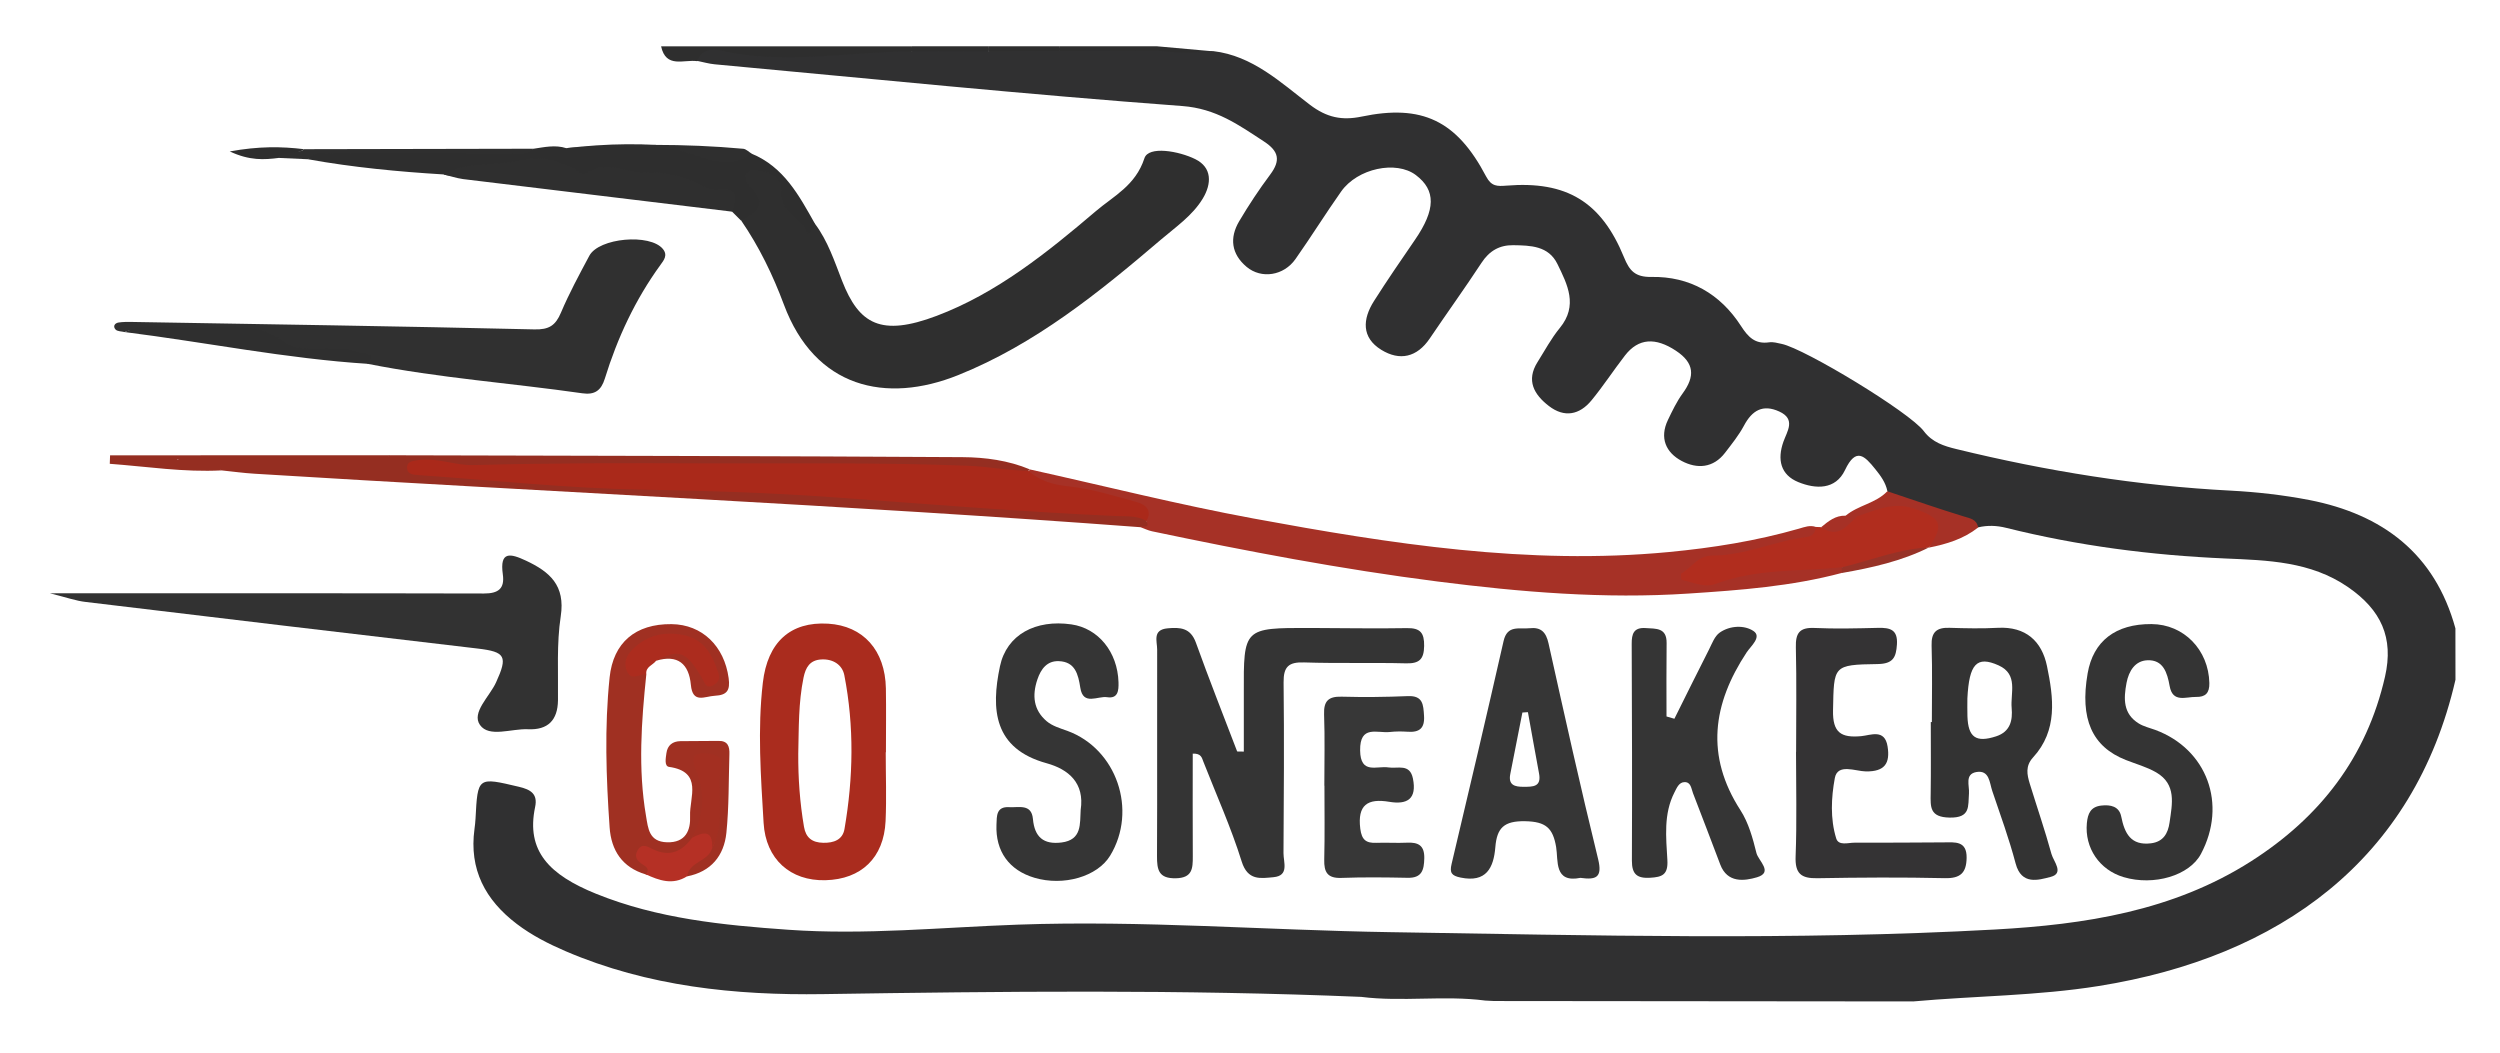
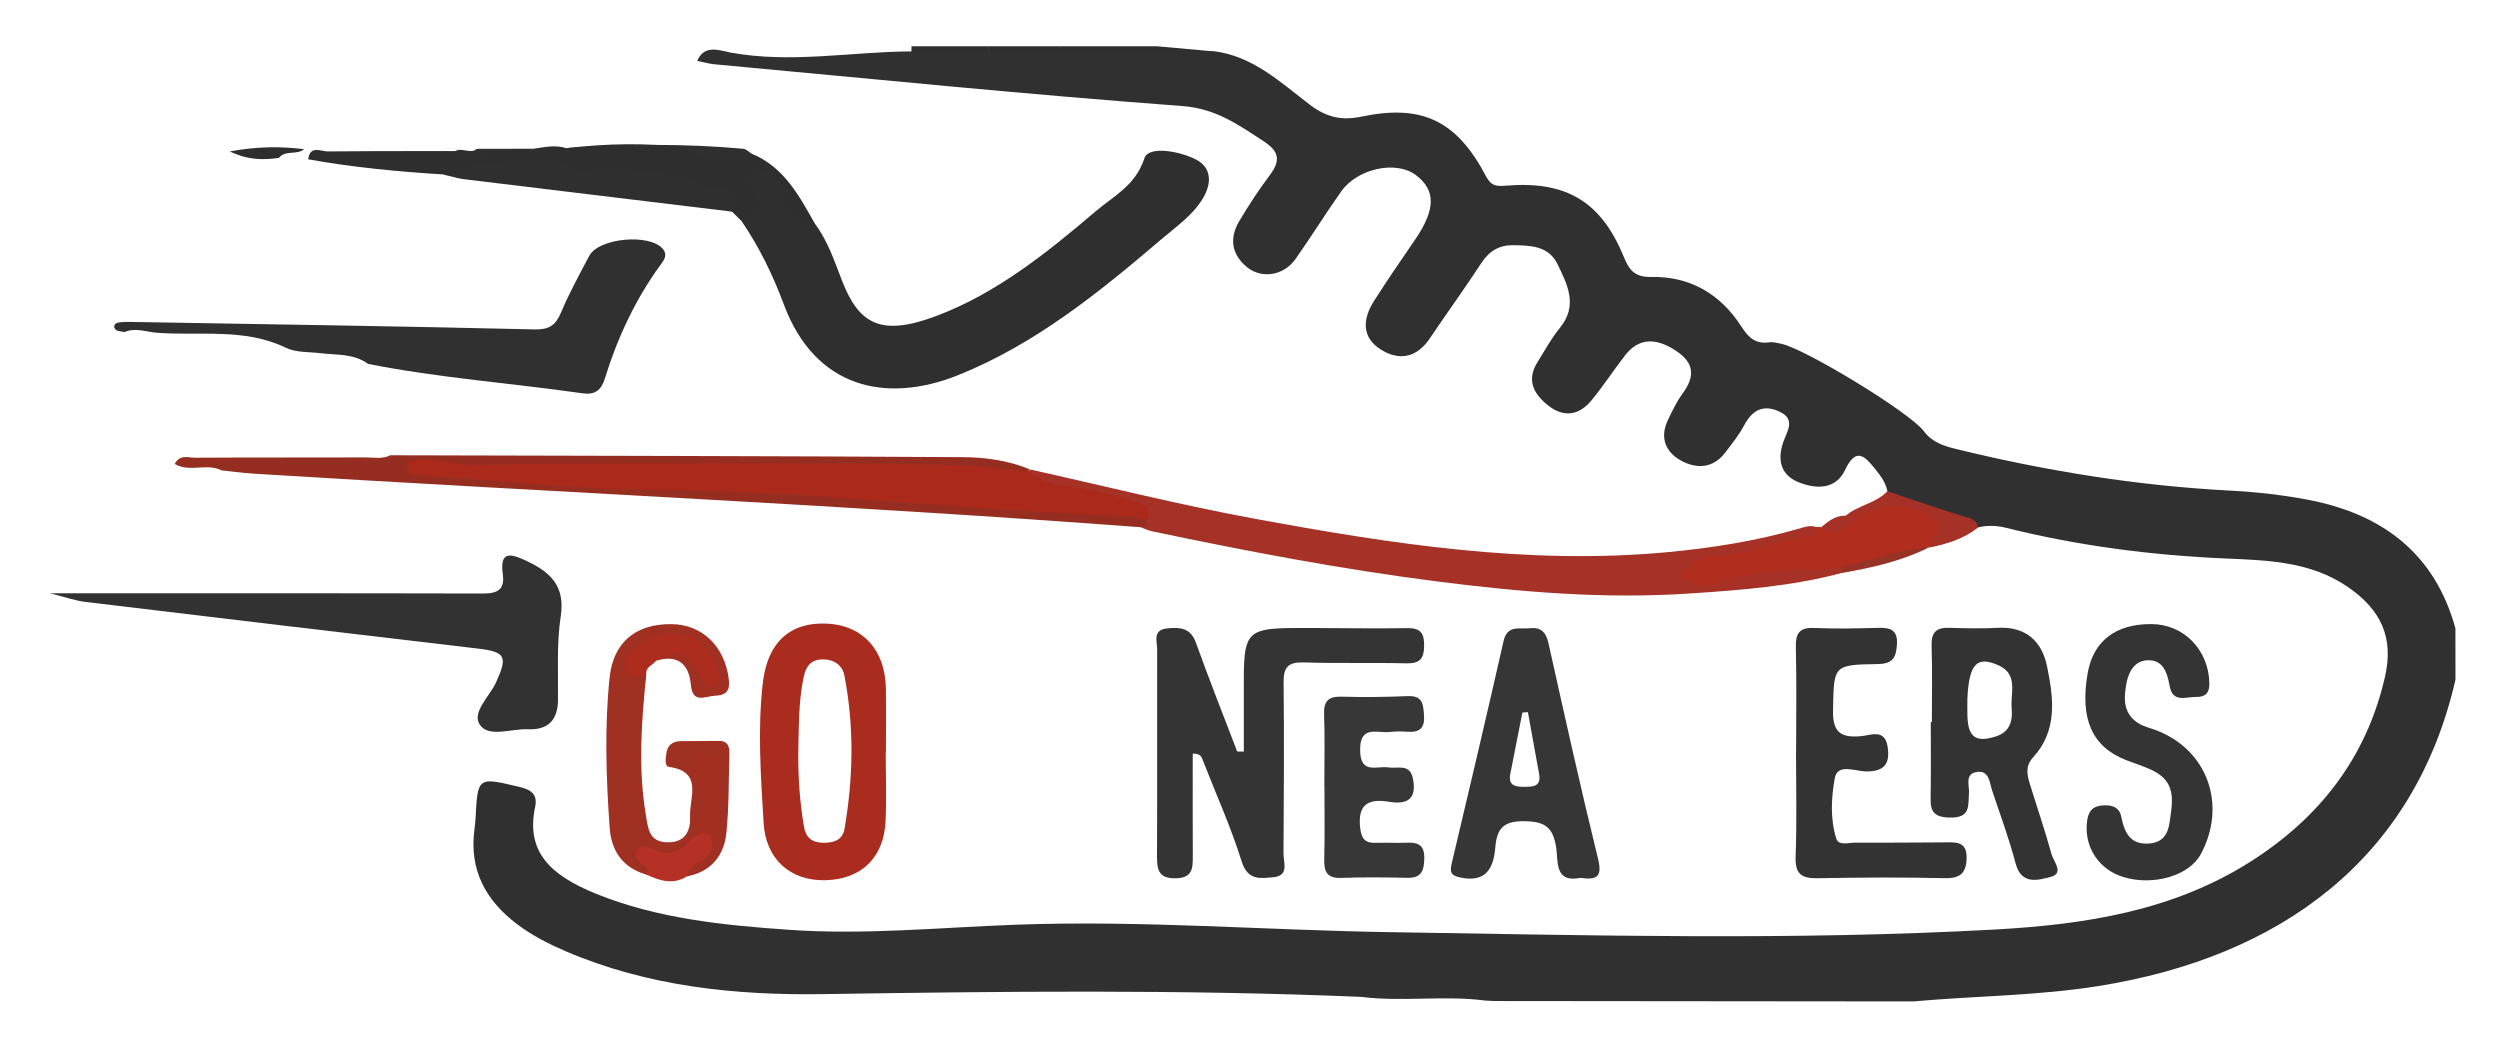
<svg xmlns="http://www.w3.org/2000/svg" version="1.1" id="Layer_1" x="0px" y="0px" viewBox="0 0 489 206" style="enable-background:new 0 0 489 206;" xml:space="preserve">
  <style type="text/css">
	.st0{fill:#2E2E2E;}
	.st1{fill:#303031;}
	.st2{fill:#2F2F2F;}
	.st3{fill:#343434;}
	.st4{fill:#323232;}
	.st5{fill:#A63126;}
	.st6{fill:#303030;}
	.st7{fill:#353535;}
	.st8{fill:#343334;}
	.st9{fill:#952E21;}
	.st10{fill:#373737;}
	.st11{fill:#A03022;}
	.st12{fill:#B12D1E;}
	.st13{fill:#AC2C1E;}
	.st14{fill:#B53025;}
	.st15{fill:#973227;}
	.st16{fill:#AA291A;}
	.st17{fill:#AA2C1E;}
	.st18{fill:#363636;}
	.st19{fill:#333333;}
	.st20{fill:#A32F21;}
</style>
  <g>
-     <path class="st0" d="M136.35,11.96c-2.6-0.36-6.09,1.47-7.04-2.9c16.33,0,32.65,0,48.98,0c0.31,0.6,0.19,1.1-0.35,1.5   c-9.75,1.39-19.45,3.32-29.42,1.56C144.54,11.41,140.42,10.48,136.35,11.96z" />
    <path class="st0" d="M207.28,9.05c6.33,0,12.66,0,18.99,0c0.3,0.65,0.15,1.17-0.44,1.56c-6.04,1.45-12.07,1.45-18.11,0.01   C207.12,10.23,206.98,9.7,207.28,9.05z" />
    <path class="st0" d="M178.27,10.09c0.01-0.35,0.01-0.69,0.02-1.04c5,0,10,0,14.99,0c0.3,0.66,0.14,1.19-0.48,1.58   C187.92,11.78,183.03,12.57,178.27,10.09z" />
    <path class="st0" d="M193.29,10.05c-0.01-0.33-0.01-0.66,0-1c4.66,0,9.33,0,13.99,0c0.01,0.32,0.01,0.64,0.01,0.96   C202.63,12.45,197.96,12.4,193.29,10.05z" />
    <path class="st0" d="M237.28,10.04c-3.67,2.18-7.33,2.29-10.98-0.08c-0.02-0.3-0.03-0.61-0.03-0.91" />
    <path class="st1" d="M480.28,122.91c0,3.35,0.01,6.7,0.01,10.05c-8.1,35.24-34.4,54.24-69.76,59.9   c-12.03,1.93-24.21,1.93-36.31,3.02c-27.32-0.03-54.64-0.05-81.96-0.08c-0.58-0.03-1.17-0.06-1.75-0.09   c-8.06-1.06-16.2,0.3-24.26-0.72c-35.09-1.47-70.18-1.08-105.29-0.54c-17.13,0.26-34.25-1.49-50.34-8.4   c-3.37-1.45-6.61-3.1-9.54-5.33c-6.16-4.68-9.35-10.67-8.27-18.57c0.09-0.66,0.16-1.32,0.2-1.99c0.43-8.24,0.41-8.17,8.47-6.27   c2.3,0.54,3.74,1.37,3.19,3.96c-1.82,8.63,2.81,13.28,11.92,16.97c12.03,4.87,24.79,6.14,37.6,7.04c14.99,1.06,29.92-0.47,44.88-1   c24.29-0.87,48.57,1.09,72.86,1.47c39.44,0.62,78.9,1.66,118.32-0.52c17.47-0.97,34.77-3.59,50.04-13.33   c13.51-8.61,22.63-20.38,26.22-36.13c1.74-7.63-0.76-13.06-7.26-17.53c-7.3-5.02-15.69-5.22-23.95-5.58   c-14.52-0.63-28.82-2.48-42.92-6c-1.8-0.45-3.62-0.52-5.44-0.09c-5.01-0.82-9.36-3.85-14.5-4.34c-1.57-0.15-2.47-1.48-3.27-2.75   c-0.34-1.69-1.33-3.02-2.38-4.32c-2.06-2.55-3.75-4.35-5.91,0.21c-1.86,3.9-5.75,3.73-9.13,2.35c-3.48-1.42-4.15-4.42-2.91-7.91   c0.74-2.07,2.46-4.4-0.82-5.9c-3.21-1.47-5.31-0.22-6.89,2.75c-1.01,1.89-2.39,3.6-3.7,5.31c-2.32,3.04-5.5,3.2-8.48,1.62   c-3.11-1.65-4.38-4.51-2.71-8.01c0.86-1.79,1.73-3.62,2.89-5.21c2.43-3.32,2.33-5.94-1.32-8.35c-3.98-2.63-7.31-2.49-9.96,0.93   c-2.24,2.89-4.23,5.96-6.55,8.78c-2.34,2.85-5.31,3.44-8.34,1.1c-2.88-2.22-4.5-4.97-2.21-8.6c1.42-2.25,2.68-4.63,4.36-6.67   c3.6-4.4,1.48-8.49-0.48-12.51c-1.74-3.56-5.28-3.62-8.64-3.67c-2.68-0.04-4.68,1.11-6.2,3.44c-3.28,5-6.78,9.85-10.13,14.81   c-2.5,3.7-5.88,4.43-9.47,2.22c-3.92-2.41-3.67-6.03-1.44-9.54c2.58-4.07,5.32-8.04,8.04-12.01c4.03-5.88,4.1-9.66,0.15-12.64   c-3.85-2.9-11.4-1.32-14.61,3.22c-3.06,4.34-5.87,8.86-8.93,13.21c-2.3,3.28-6.68,3.94-9.56,1.53c-3-2.52-3.38-5.67-1.45-8.93   c1.86-3.14,3.88-6.2,6.07-9.13c2.06-2.76,1.7-4.56-1.23-6.47c-4.95-3.23-9.36-6.44-15.99-6.93c-30.52-2.26-60.97-5.35-91.44-8.16   c-1.15-0.11-2.28-0.44-3.42-0.67c1.38-3.32,4.5-2.01,6.41-1.65c11.89,2.21,23.69-0.15,35.51-0.21c5.01-0.01,10.01-0.03,15.02-0.04   c4.67-0.01,9.34-0.02,14-0.04c6.34-0.02,12.67-0.03,19.01-0.05c3.66,0.44,7.31,0.45,10.98,0.08c7.72,0.91,13.18,6.13,18.91,10.49   c3.31,2.52,6.29,3.11,10.1,2.32c11.82-2.47,18.62,0.75,24.37,11.71c1.04,1.98,2.2,1.93,3.98,1.79   c11.76-0.95,18.54,3.14,22.99,14.02c1.06,2.6,2.15,3.89,5.34,3.84c7.51-0.14,13.48,3.3,17.54,9.59c1.4,2.17,2.76,3.6,5.51,3.2   c0.79-0.12,1.65,0.14,2.46,0.31c4.56,0.97,24.99,13.34,27.79,17.06c1.66,2.21,3.95,2.92,6.38,3.51c17.64,4.31,35.5,7.19,53.67,8.13   c5.13,0.27,10.29,0.86,15.34,1.83C466.01,100.6,476.26,108.26,480.28,122.91z" />
    <path class="st2" d="M159.4,43.76c2.52,3.36,3.82,7.34,5.31,11.17c3.31,8.48,7.59,10.97,18.5,6.85   c11.76-4.44,21.64-12.39,31.15-20.49c3.45-2.94,7.75-4.99,9.49-10.34c0.8-2.46,6.74-1.41,9.95,0.18c3.31,1.64,3.22,4.81,1.45,7.73   c-2.02,3.33-5.27,5.53-8.16,8c-12.17,10.39-24.64,20.47-39.64,26.5c-14.19,5.71-28.06,2.51-34.13-13.81   c-2.15-5.76-4.83-11.29-8.33-16.39c1.26-2.19,2.37-4.32,0.49-6.81c-0.71-0.94-0.64-2.24,0.35-3.18c1.09-1.04,2.32-1.08,3.66-0.46   c2.17,1.01,3.86,2.37,4.66,4.79C155.02,40.25,156.32,42.79,159.4,43.76z" />
    <path class="st3" d="M233.3,147.41c0,6.69-0.03,13.4,0.01,20.11c0.01,2.34-0.07,4.2-3.31,4.27c-3.38,0.07-3.7-1.65-3.69-4.35   c0.07-13.46-0.01-26.93,0.03-40.39c0-1.62-0.97-3.87,2.04-4.15c2.48-0.23,4.49-0.1,5.54,2.81c2.57,7.14,5.36,14.19,8.07,21.28   c0.43,0.01,0.86,0.01,1.3,0.02c0-3.78,0.01-7.57,0-11.35c-0.05-12.85-0.06-12.85,12.93-12.83c6.32,0.01,12.64,0.15,18.96,0.03   c2.65-0.05,3.42,0.94,3.38,3.49c-0.04,2.57-0.91,3.46-3.51,3.4c-6.65-0.17-13.31,0.04-19.96-0.18c-3.01-0.1-4.05,0.81-4.02,3.89   c0.13,11.13,0.05,22.27-0.02,33.41c-0.01,1.78,1.16,4.43-1.97,4.71c-2.49,0.22-5.02,0.74-6.21-3.08   c-2.07-6.64-4.95-13.02-7.49-19.51C235.09,148.25,234.98,147.34,233.3,147.41z" />
    <path class="st4" d="M9.74,116.05c29.29,0,57.1-0.03,84.91,0.04c2.81,0.01,4.1-0.94,3.7-3.75c-0.64-4.58,1.46-4.11,4.52-2.68   c4.68,2.19,7.73,4.85,6.81,10.88c-0.82,5.38-0.47,10.94-0.54,16.43c-0.05,3.92-1.98,5.85-5.86,5.67c-3.24-0.15-7.63,1.69-9.4-0.84   c-1.7-2.43,1.88-5.54,3.15-8.33c2.32-5.08,1.85-5.97-3.57-6.61c-25.58-3-51.15-6.04-76.72-9.12   C14.86,117.53,13.03,116.86,9.74,116.05z" />
    <path class="st5" d="M360.25,112.07c-9.81,2.62-19.89,3.37-29.96,4.03c-16.46,1.09-32.81-0.28-49.13-2.36   c-18.76-2.4-37.33-5.93-55.83-9.82c-0.78-0.16-1.51-0.54-2.27-0.81c-0.42-0.74,2.46-0.42,0.52-1.64   c-4.46-3.92-10.14-4.22-15.56-5.2c-2.82-0.51-5.63-0.76-6.95-3.84c0.12-0.2,0.25-0.41,0.37-0.61c14.57,3.23,29.07,6.89,43.74,9.6   c26.83,4.95,53.77,9.17,81.23,6.56c8.62-0.82,17.13-2.18,25.45-4.57c1.14-0.33,2.18-0.75,3.35-0.33c0.65,3.97-2.71,3.59-4.74,3.87   c-5.42,0.76-10.5,3.06-16.02,3.31c-1.15,0.05-2.18,0.67-2.83,1.64c0.34,1.22,1.41,1.27,2.04,1.05c6.31-2.23,13.04-1.67,19.48-3.01   c2.52-0.52,4.9-0.61,7.17,0.81C360.61,111.21,360.58,111.65,360.25,112.07z" />
    <path class="st6" d="M24.36,64.95c-0.6-0.15-1.39-0.11-1.75-0.49c-0.55-0.58-0.23-1.25,0.6-1.38c0.82-0.12,1.65-0.12,2.48-0.11   c26.27,0.45,52.55,0.84,78.82,1.46c2.88,0.07,4.14-0.75,5.21-3.27c1.61-3.81,3.6-7.47,5.55-11.13c1.88-3.52,11.89-4.39,14.39-1.33   c1.01,1.23,0.17,2.22-0.48,3.12c-4.93,6.79-8.42,14.28-10.88,22.25c-0.71,2.3-1.97,3.21-4.38,2.86   C99.96,74.93,85.86,73.93,72,71.18c-2.81-2.07-6.22-1.71-9.39-2.1c-2.28-0.28-4.67-0.08-6.76-1.09   c-8.08-3.89-16.79-2.24-25.22-2.91C28.59,64.92,26.46,64.04,24.36,64.95z" />
-     <path class="st7" d="M327.51,140.59c2.25-4.52,4.48-9.04,6.77-13.54c0.59-1.17,1.1-2.61,2.09-3.31c2.02-1.42,4.85-1.49,6.6-0.32   c1.71,1.14-0.52,2.97-1.31,4.16c-6.67,10.1-8.12,20.23-1.22,30.91c1.58,2.45,2.41,5.48,3.12,8.36c0.37,1.52,3.38,3.78,0.09,4.75   c-2.41,0.71-5.78,1.19-7.17-2.51c-1.75-4.66-3.55-9.3-5.33-13.95c-0.34-0.89-0.39-2.16-1.63-2.16c-1.12,0.01-1.55,1.15-2,2.02   c-2.16,4.22-1.63,8.8-1.38,13.23c0.16,2.86-0.99,3.32-3.36,3.46c-2.56,0.15-3.59-0.67-3.58-3.35c0.06-14.13,0.02-28.27-0.04-42.4   c-0.01-1.95,0.38-3.25,2.73-3.09c2.02,0.14,4.14-0.11,4.1,2.94c-0.06,4.78-0.02,9.57-0.02,14.35   C326.49,140.3,327,140.45,327.51,140.59z" />
-     <path class="st7" d="M211.38,158.42c0.8-5.27-2.38-7.95-6.66-9.13c-10.35-2.85-10.91-10.51-9.13-18.95c1.31-6.23,7-9.21,13.97-8.21   c5.29,0.76,9.04,5.41,9.22,11.32c0.05,1.65-0.1,3.25-2.24,2.92c-1.82-0.28-4.68,1.72-5.23-1.84c-0.41-2.65-1.01-5.09-4.2-5.21   c-2.27-0.09-3.49,1.48-4.2,3.59c-1.06,3.14-0.75,5.98,1.82,8.16c1.09,0.93,2.63,1.38,4.03,1.88c9.65,3.51,13.79,15.53,8.38,24.42   c-2.49,4.09-9.09,6.01-14.8,4.32c-4.96-1.47-7.65-5.18-7.43-10.41c0.07-1.61-0.08-3.56,2.49-3.4c1.87,0.11,4.36-0.72,4.64,2.3   c0.32,3.55,2.07,5.05,5.59,4.61C211.67,164.28,211.21,161.13,211.38,158.42z" />
    <path class="st3" d="M420.84,122.07c6.33,0.04,11.17,5.05,11.31,11.54c0.04,1.97-0.78,2.75-2.61,2.71c-2-0.04-4.56,1.21-5.16-2.14   c-0.46-2.59-1.25-5.18-4.38-5.03c-2.35,0.11-3.6,2.06-4.05,4.42c-0.58,3.09-0.7,6.03,2.39,7.94c0.97,0.6,2.14,0.86,3.23,1.26   c10.14,3.76,14.11,14.54,8.93,24.27c-2.24,4.21-9.18,6.29-15.11,4.53c-4.77-1.42-7.65-5.75-7.2-10.56c0.18-1.89,0.75-3.2,2.81-3.44   c1.83-0.21,3.51,0.15,3.91,2.14c0.66,3.3,1.88,5.73,5.83,5.24c2.39-0.3,3.32-1.91,3.63-4.09c0.52-3.64,1.38-7.44-2.6-9.77   c-1.84-1.07-3.97-1.65-5.97-2.44c-6.6-2.6-9-8.04-7.46-16.93C409.43,125.4,413.8,122.02,420.84,122.07z" />
    <path class="st8" d="M351.32,147.05c0-6.82,0.11-13.64-0.05-20.45c-0.07-2.77,0.72-3.9,3.63-3.77c4.15,0.19,8.32,0.08,12.47-0.02   c2.31-0.05,3.86,0.32,3.67,3.24c-0.16,2.55-0.76,3.79-3.76,3.84c-8.8,0.13-8.56,0.29-8.74,9.05c-0.09,4.37,1.57,5.42,5.53,5.05   c1.81-0.17,4.59-1.49,5.14,2.02c0.52,3.28-0.53,4.93-4.24,4.88c-2.06-0.03-5.54-1.62-6.08,1.3c-0.7,3.8-0.92,7.95,0.27,11.8   c0.46,1.5,2.35,0.83,3.59,0.84c5.82,0.03,11.64-0.04,17.47-0.06c2.16-0.01,4.51-0.35,4.45,3.04c-0.05,2.91-1.2,4.03-4.26,3.96   c-8.31-0.19-16.64-0.14-24.95,0.01c-3.19,0.06-4.37-0.92-4.24-4.28c0.26-6.81,0.08-13.63,0.08-20.45   C351.3,147.05,351.31,147.05,351.32,147.05z" />
    <path class="st9" d="M224.24,101.92c0.84,1.62-0.81,0.78-1.18,1.2c-57.71-4.33-115.52-6.89-173.28-10.46   c-2.15-0.13-4.3-0.43-6.44-0.65c-2.85-1.48-6.21,0.45-9.16-1.25c0.98-1.95,2.66-1.22,3.97-1.23c11.1-0.07,22.21-0.02,33.31-0.06   c1.63-0.01,3.32,0.38,4.89-0.42c37.31,0.1,74.61,0.14,111.92,0.37c4.44,0.03,8.96,0.63,13.17,2.39c0,0-0.29,0.28-0.29,0.28   c-2.15,1.82-4.73,1.51-7.16,1.13c-4.97-0.78-9.96-0.71-14.96-0.72c-26.98-0.04-53.97-0.03-80.95-0.02c-4.35,0-8.61-0.79-12.34-1   c24.24,2.77,49.24,2.44,74.11,4.15c16.26,1.12,32.56,1.91,48.78,3.61c3.32,0.35,6.66,0.08,9.99,0.27   C220.79,99.62,223.06,99.52,224.24,101.92z" />
    <path class="st10" d="M259.04,153.69c0-4.65,0.12-9.31-0.05-13.96c-0.09-2.6,0.83-3.53,3.43-3.46c4.32,0.12,8.65,0.07,12.97-0.11   c2.97-0.12,3.01,1.7,3.15,3.85c0.16,2.45-0.91,3.28-3.2,3.12c-1.16-0.08-2.34-0.08-3.49,0.05c-2.45,0.28-5.87-1.46-5.81,3.6   c0.06,4.77,3.28,2.97,5.54,3.33c1.8,0.29,4.19-0.83,4.79,2.18c0.79,3.96-1.07,5.15-4.66,4.54c-4.2-0.7-6.22,0.61-5.64,5.26   c0.28,2.22,1.15,2.84,3.14,2.77c1.99-0.08,3.99,0.07,5.99-0.03c2.21-0.11,3.44,0.53,3.39,3.04c-0.05,2.29-0.45,3.89-3.25,3.83   c-4.32-0.09-8.65-0.14-12.97,0.02c-2.72,0.1-3.41-1.12-3.35-3.58c0.12-4.82,0.04-9.64,0.04-14.46   C259.06,153.69,259.05,153.69,259.04,153.69z" />
    <path class="st11" d="M126.42,131.89c-0.96,9.23-1.64,18.46-0.06,27.7c0.42,2.48,0.58,5.05,4.09,5.16c3.7,0.12,4.66-2.39,4.53-5.15   c-0.16-3.57,2.62-8.64-4.12-9.6c-0.95-0.14-0.64-1.72-0.51-2.68c0.21-1.55,1.21-2.32,2.72-2.35c2.49-0.05,4.98,0,7.46-0.05   c1.85-0.04,2.19,1.11,2.14,2.59c-0.16,5.13-0.07,10.29-0.59,15.39c-0.46,4.47-2.99,7.61-7.7,8.52c-1.05-3.52,2.95-3.87,3.85-6.17   c1.82-5.2,1.31-10.46,0.05-15.81c-0.02,4.96,1.38,10.12-1.89,14.55c-1.25,2.35-3.28,4.02-5.85,3.7c-2.98-0.38-4.34,0.02-3.43,3.29   c0.01,0.02-0.24,0.15-0.37,0.16c-0.16,0-0.31-0.07-0.47-0.12c-4.57-1.36-6.72-4.69-7.03-9.18c-0.68-9.77-1.02-19.56,0-29.34   c0.71-6.8,5.04-10.5,12.12-10.42c6,0.07,10.31,4.31,11.16,10.55c0.33,2.41-0.31,3.34-2.69,3.46c-2,0.1-4.35,1.62-4.7-2.15   c-0.38-4.07-2.55-5.99-6.79-4.7c1.51-2.51,3.43-3.03,6.15-1.65c1.7,0.86,2.73,2.4,3.85,3.89c-1.53-5.84-7.27-8.05-12.16-4.71   C123.55,128.57,123.41,130.3,126.42,131.89z" />
    <path class="st0" d="M159.4,43.76c-0.24,0.92-1.23,2.51-1.54,1.68c-1.11-3-5.25-3.86-5-7.74c0.21-3.27-2.64-4.23-4.97-4.43   c-2.74-0.23-2.42,2.11-1.15,3.34c3.63,3.5,0.97,4.96-1.77,6.56c-0.6-0.6-1.19-1.19-1.79-1.79c-3.69-4.75-9.3-5.17-14.54-6.26   c-6.98-1.46-14.16,0.23-21.27-2.1c-5.08-1.67-10.83,0.28-16.24,0.98c-1.49,0.19-2.88,0.62-4.36,0.12   c-8.88-0.54-17.72-1.38-26.48-2.96c0.32-2.83,2.54-1.53,3.84-1.54c11.77-0.11,23.53-0.05,35.3-0.08c1.63-0.01,3.32,0.4,4.88-0.44   c2.14-0.31,4.29-0.82,6.45-0.12c7.88-0.92,15.92-1.11,23.63-0.04c4.22,0.59,8.4,0.78,12.61,1.11   C153.32,32.64,156.3,38.25,159.4,43.76z" />
    <path class="st12" d="M360.24,110.97c-8.22,0.82-16.63,0.23-24.57,3.21c-2.33,0.87-4.49-0.3-6.7-0.74   c-0.13-0.03-0.27-1.17-0.11-1.26c2.06-1.13,3.16-3.52,6.17-3.52c6.29,0.01,12.11-2.85,18.31-3.61c1.15-0.14,1.74-0.85,1.88-1.98   c0.33,0.01,0.67,0.03,1,0.04c3.08,0.54,5.05-1.77,7.48-2.9c3.67-2.65,7.65-2.28,11.7-1.25c2.15,0.55,4.09,1.46,4.84,3.7   c0.88,2.63-1.78,3.1-2.98,4.45l0.08-0.06C371.57,108.06,366.27,111.12,360.24,110.97z" />
    <path class="st2" d="M86.76,34.12c4.74-2.75,10.2-1.56,15.23-2.8c3.51-0.87,6.9-0.02,10.05,1.53c0.86,0.42,1.87,1.6,2.57,1.09   c3.98-2.91,7.87,0.07,11.67-0.18c3.89-0.26,7.1,0.67,10.33,2.2c1.23,0.58,2.36,1.24,3.72,1.06c4.09-0.55,3.82,1.67,2.86,4.38   c-17.54-2.12-35.08-4.23-52.62-6.37C89.27,34.85,88.03,34.42,86.76,34.12z" />
-     <path class="st2" d="M24.36,64.95c4.59-2,9.42-0.9,14.11-0.85c5.69,0.07,11.45-1.32,16.96,2.67c4.14,3,10.11,0.23,14.97,2.21   c0.97,0.39,3.2-0.09,1.6,2.19C55.98,70.15,40.25,66.95,24.36,64.95z" />
    <path class="st13" d="M126.42,131.89c-1.3-0.15-2.99,1.48-3.84-0.73c-0.6-1.55-0.08-2.89,1.07-4.06c2.8-2.83,6.19-3.65,10.01-2.89   c4.09,0.82,5.72,3.91,6.87,7.48c0.41,1.29-0.26,1.95-1.11,2.39c-1.3,0.68-1.56-0.51-2.06-1.36c-3.14-5.36-4.49-5.87-9-3.51   C127.72,130.12,126.23,130.4,126.42,131.89z" />
-     <path class="st9" d="M76.36,89.05c-1.57,1.37-3.48,0.79-5.24,0.8c-11.9,0.05-23.8,0.03-36.51,0.03c3.23,2.08,6.45-0.1,8.73,2.13   c-7.37,0.39-14.59-0.75-21.87-1.29c0.02-0.55,0.04-1.11,0.06-1.66C39.81,89.05,58.09,89.05,76.36,89.05z" />
    <path class="st14" d="M139.3,165.89c-0.73,2.64-4.47,2.6-4.9,5.51c-2.8,1.78-5.47,0.83-8.12-0.4c0.89-0.93,0.15-1.47-0.54-1.89   c-1.12-0.69-1.76-1.53-1.01-2.81c0.86-1.47,1.99-0.66,2.98-0.19c3.23,1.55,5.66,0.51,7.63-2.21c0.84-1.36,2.01-2.21,3.53-1.31   C140.18,163.36,140,164.67,139.3,165.89z" />
    <path class="st5" d="M377.27,107.12c3.09-4.53,2.46-5.84-2.99-7.67c-4.06-1.36-7.45,0.39-11.04,1.55   c-0.78,0.55-1.53,0.59-2.24-0.12c2.44-2.07,5.9-2.41,8.16-4.79c4.95,1.65,9.88,3.37,14.87,4.9c1.33,0.41,2.6,0.55,2.89,2.19   C384.09,105.42,380.75,106.43,377.27,107.12z" />
    <path class="st2" d="M147.01,30.04c-5.22,3.81-9.83,0.12-14.88-0.72c-6.95-1.15-14.22-0.33-21.36-0.36   c11.54-0.79,23.08-0.91,34.62,0.14C145.95,29.16,146.47,29.72,147.01,30.04z" />
-     <path class="st2" d="M104.32,29.09c-1.5,1.55-3.43,0.9-5.18,0.91c-11.25,0.06-22.51,0-33.76,0.06c-1.73,0.01-3.7-0.67-5.09,1.09   c-1.92-0.09-3.83-0.18-5.75-0.26c0.79-3.04,3.57-0.33,4.94-1.71C74.43,29.15,89.37,29.12,104.32,29.09z" />
+     <path class="st2" d="M104.32,29.09c-1.5,1.55-3.43,0.9-5.18,0.91c-1.73,0.01-3.7-0.67-5.09,1.09   c-1.92-0.09-3.83-0.18-5.75-0.26c0.79-3.04,3.57-0.33,4.94-1.71C74.43,29.15,89.37,29.12,104.32,29.09z" />
    <path class="st15" d="M360.24,110.97c5.69-1.35,11.17-3.63,17.11-3.91c-5.4,2.7-11.21,3.99-17.09,5.02   C360.24,111.7,360.24,111.34,360.24,110.97z" />
    <path class="st0" d="M59.48,29.18c-1.43,1.21-3.65,0.1-4.94,1.71c-2.86,0.36-5.7,0.56-9.6-1.27C50.6,28.59,55.03,28.64,59.48,29.18   z" />
    <path class="st5" d="M361,100.87c0.75,0.04,1.49,0.08,2.24,0.12c-1.98,1.88-3.75,4.47-7.01,2.11   C357.63,101.96,359.02,100.79,361,100.87z" />
    <path class="st16" d="M224.24,101.92c-1.81-1.1-3.82-0.9-5.81-0.98c-18.67-0.82-37.29-2.38-55.93-3.71   c-12.21-0.87-24.51-1.25-36.79-1.46c-14.64-0.24-29.25-1.84-43.88-2.84c-1.02-0.07-2.19-0.16-2.21-1.44   c-0.02-1.29,1.16-1.32,2.17-1.48c3.71-0.56,7.2,1.07,10.86,0.96c15.11-0.42,30.24-0.39,45.33-0.33c17.1,0.07,34.22-0.21,51.32,0.46   c3.93,0.15,7.87,0.96,11.85,0.98c2.28,2.04,4.89,2.74,7.99,3.07c4.49,0.48,8.9,1.86,13.28,3.08   C224.04,98.69,225.45,99.8,224.24,101.92z" />
    <path class="st17" d="M173.25,147.14c0.01,0,0.03,0,0.04,0c0-4.16,0.06-8.33-0.01-12.49c-0.14-7.47-4.44-12.24-11.3-12.66   c-7.35-0.44-11.85,3.58-12.77,11.56c-1.06,9.14-0.39,18.28,0.15,27.41c0.42,7.11,5.24,11.38,12.09,11.21   c7.02-0.18,11.43-4.38,11.77-11.56C173.42,156.13,173.25,151.63,173.25,147.14z M165.18,162.16c-0.36,2.1-2.1,2.74-4.16,2.69   c-2.16-0.04-3.4-0.99-3.76-3.13c-0.81-4.74-1.15-9.52-1.12-14.33c0.12-4.96,0.02-9.93,1.03-14.84c0.41-1.99,1.22-3.42,3.44-3.56   c2.31-0.15,4.14,1.03,4.54,3.08C167.1,142.08,166.91,152.14,165.18,162.16z" />
    <path class="st18" d="M312.59,168.03c-3.44-14.01-6.56-28.1-9.7-42.19c-0.48-2.16-1.44-3.21-3.7-2.96   c-2.01,0.22-4.36-0.71-5.09,2.51c-3.31,14.56-6.72,29.09-10.17,43.61c-0.41,1.72,0,2.29,1.75,2.65c5.05,1.05,6.48-1.91,6.81-5.96   c0.31-3.75,1.68-5.14,5.85-5.06c4.02,0.08,5.41,1.32,6.04,5.05c0.45,2.65-0.45,7.07,4.75,6.03   C312.18,172.13,313.48,171.67,312.59,168.03z M298.04,153.9c-1.71,0.01-3.06-0.3-2.63-2.49c0.78-4.02,1.58-8.03,2.37-12.04   c0.36-0.02,0.72-0.04,1.08-0.07c0.73,4,1.43,8.01,2.18,12.01C301.53,153.95,299.81,153.89,298.04,153.9z" />
    <path class="st19" d="M401.27,167.05c-1.27-4.63-2.84-9.18-4.25-13.77c-0.54-1.77-0.88-3.45,0.63-5.11   c4.88-5.31,4.02-11.69,2.74-17.88c-1.01-4.89-4.16-7.77-9.6-7.49c-3.15,0.17-6.32,0.1-9.48,0c-2.5-0.08-3.58,0.82-3.49,3.48   c0.16,4.98,0.05,9.97,0.05,14.96c-0.07,0-0.14,0-0.21,0c0,4.65,0.05,9.31-0.02,13.96c-0.04,2.64-0.22,4.65,3.72,4.72   c4.13,0.07,3.57-2.24,3.77-4.73c0.12-1.49-0.88-3.78,1.45-4.18c2.57-0.44,2.56,2.1,3.11,3.71c1.6,4.71,3.3,9.39,4.57,14.19   c1.14,4.28,4.48,3.22,6.81,2.62C403.84,170.84,401.67,168.5,401.27,167.05z M393.48,138.48c0.21,2.37-0.22,4.63-3.05,5.55   c-3.91,1.27-5.47,0.22-5.6-3.95c-0.04-1.15-0.01-2.31-0.01-3.47c0.34-6.75,1.82-8.39,6.11-6.46   C394.82,131.91,393.22,135.56,393.48,138.48z" />
    <path class="st20" d="M139.3,165.89c0.16-3.59-1.69-3.22-3.96-2c2.31-4.3,2.7-8.71,0.77-13.26c-0.65-1.53-0.93-3.24,1.28-3.28   c1.44-0.03,4.15,0.31,3.71,2.31C139.91,155.04,142.06,160.74,139.3,165.89z" />
  </g>
</svg>